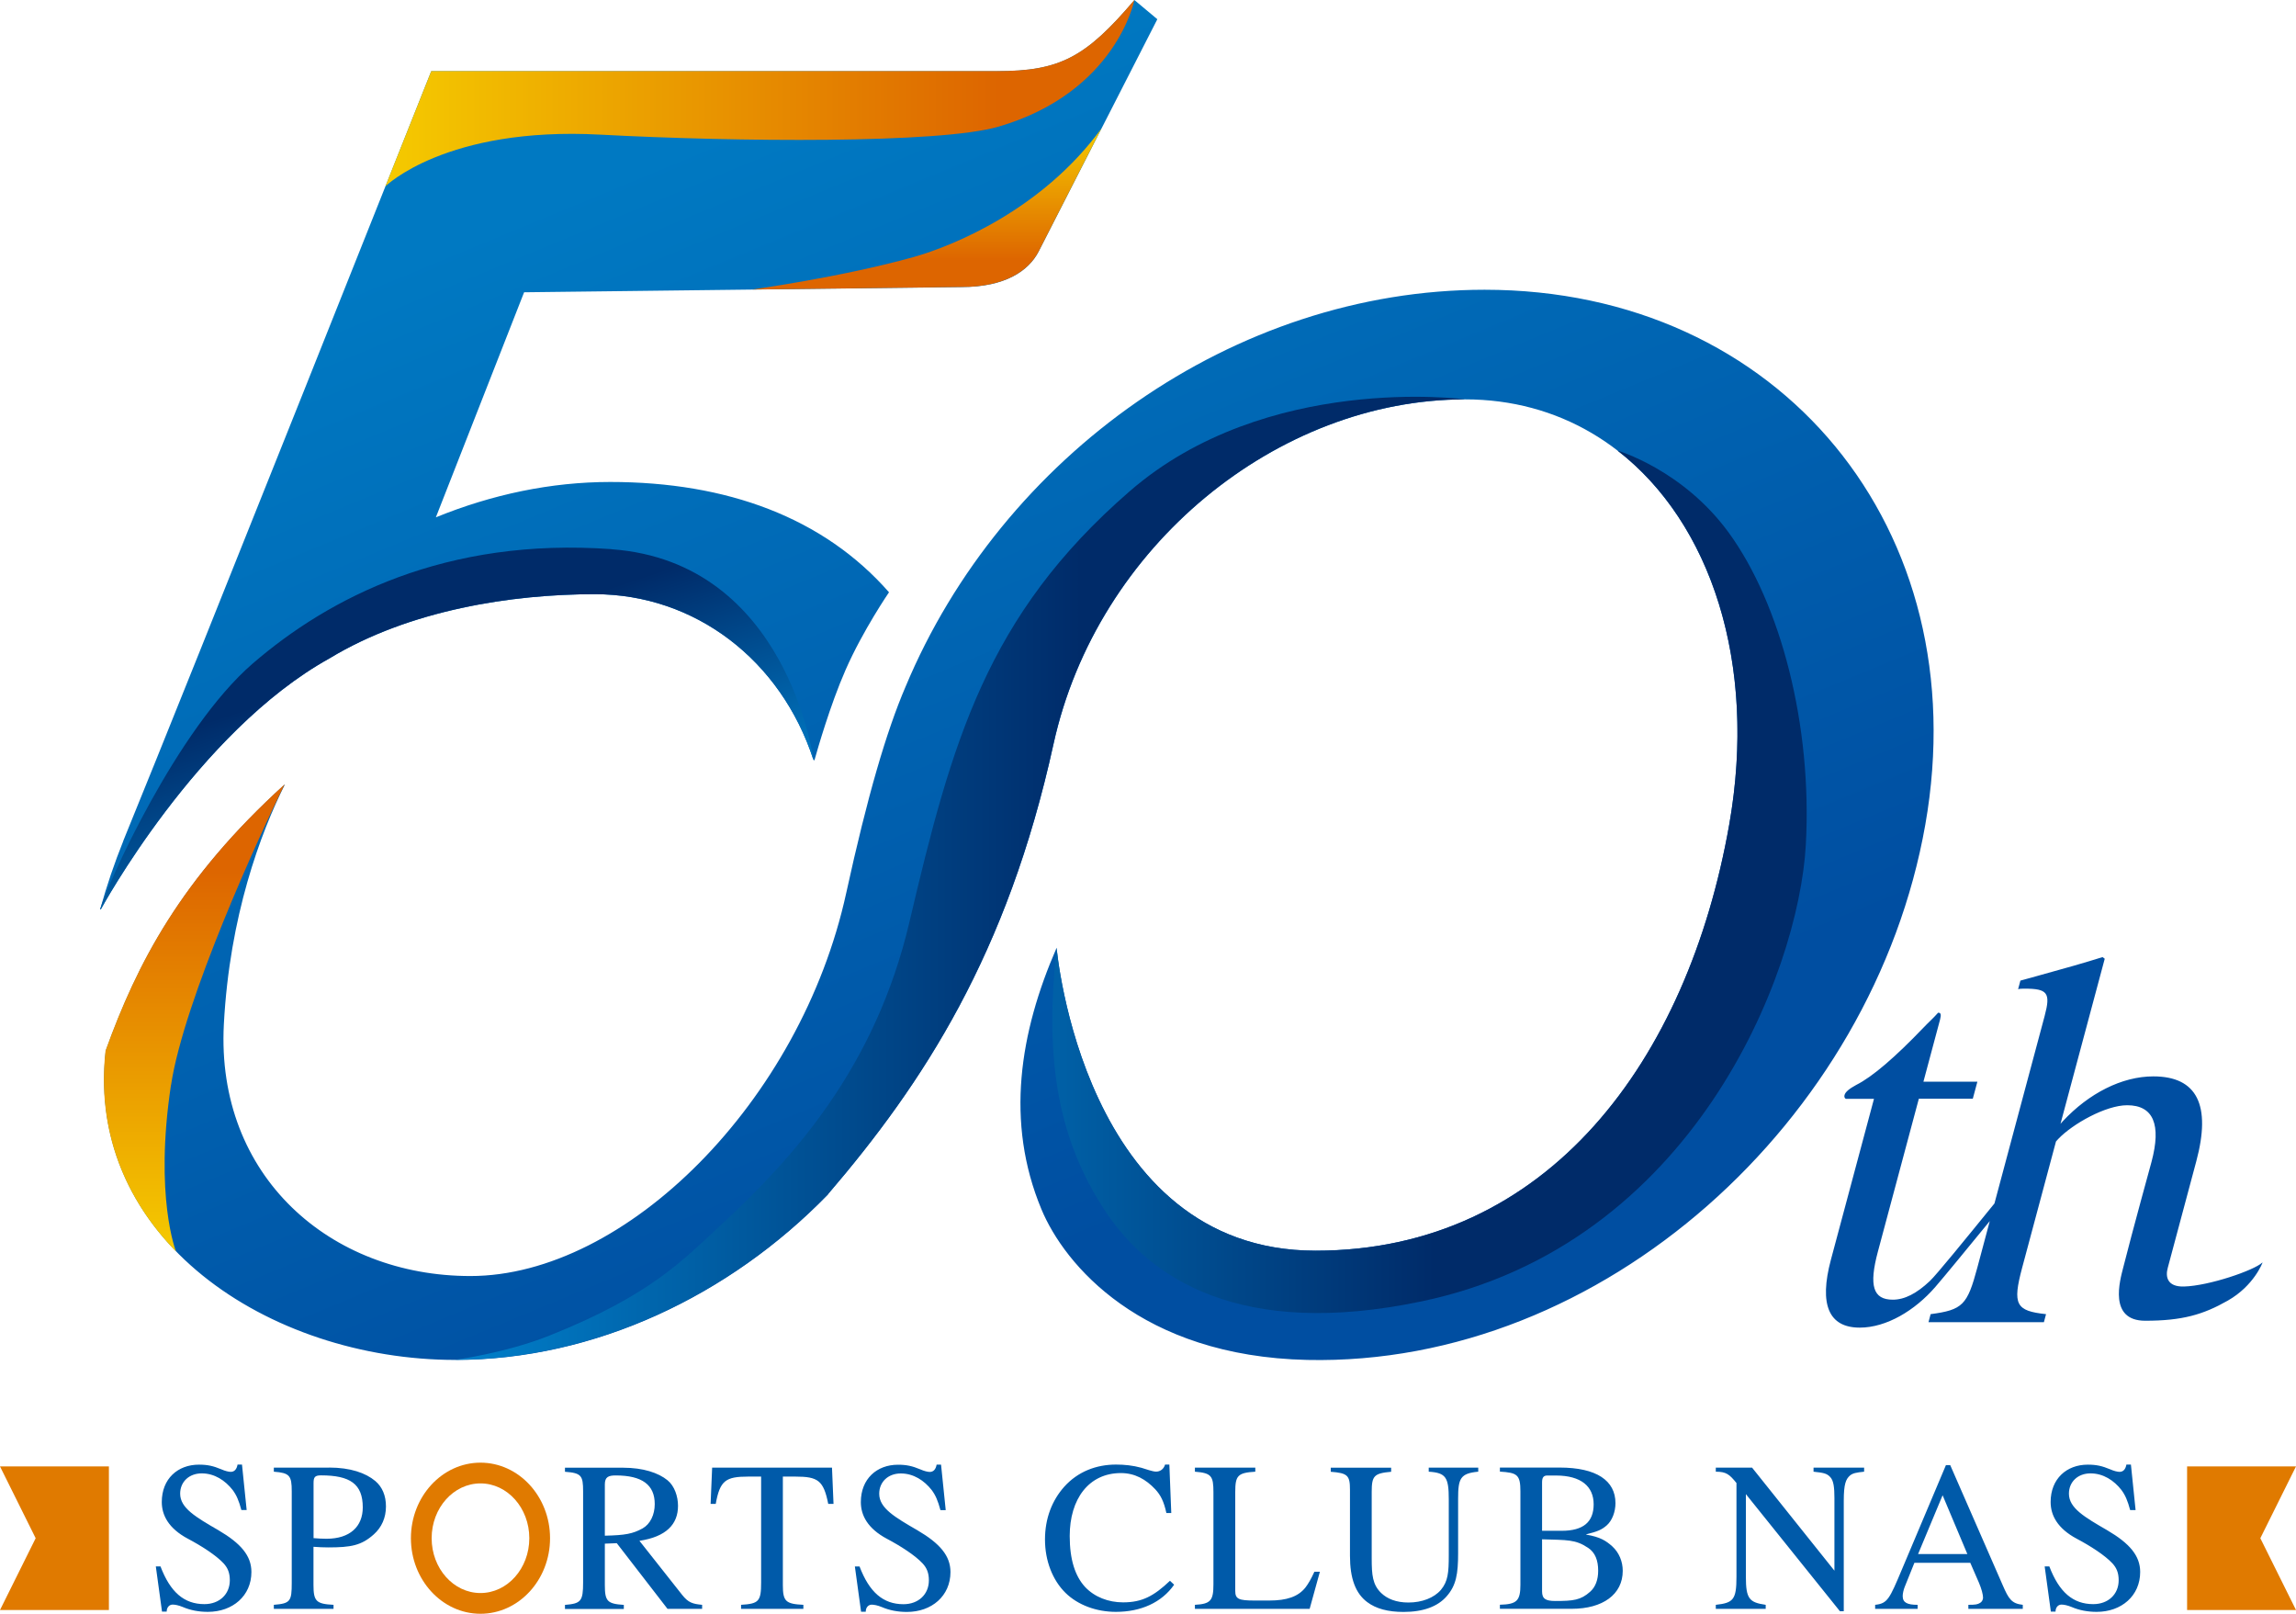
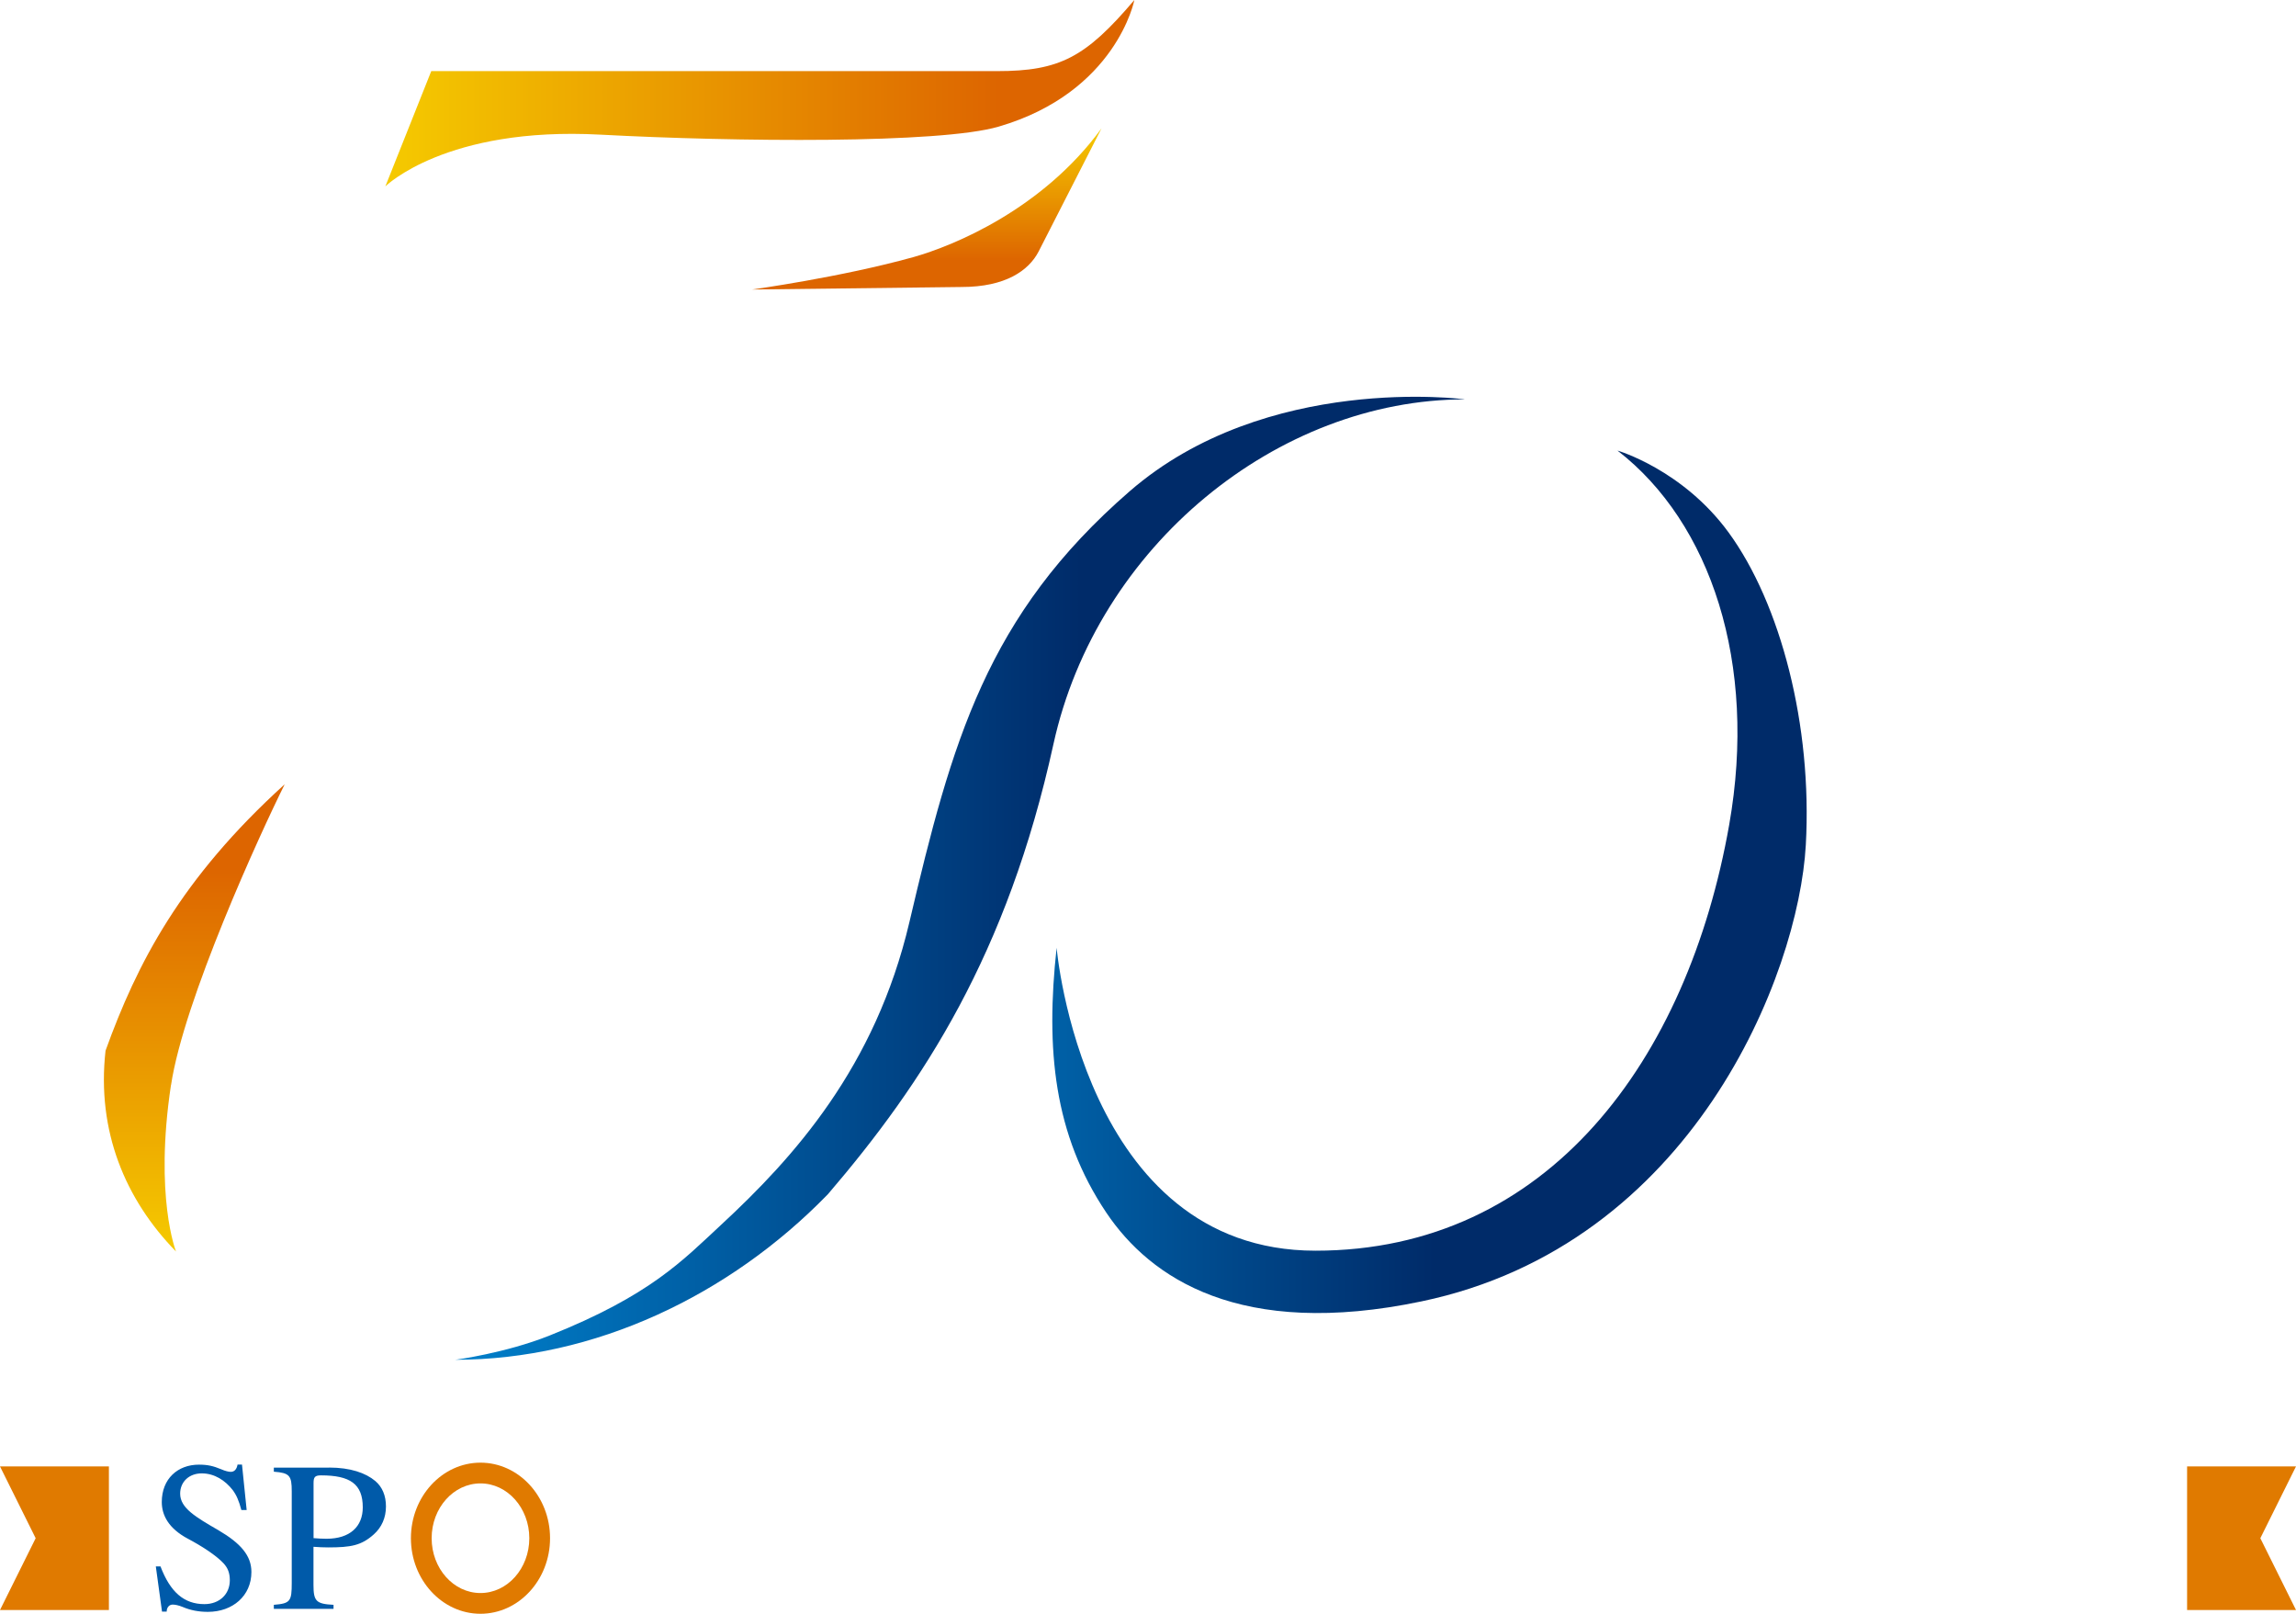
<svg xmlns="http://www.w3.org/2000/svg" xmlns:xlink="http://www.w3.org/1999/xlink" id="_イヤー_1" viewBox="0 0 300 210.81">
  <defs>
    <style>.cls-1{fill:url(#_称未設定グラデーション_338);}.cls-2{fill:url(#_称未設定グラデーション_479);}.cls-3{fill:url(#_称未設定グラデーション_306);}.cls-4{fill:#005aa9;}.cls-5{fill:#e07a00;}.cls-6{fill:url(#_称未設定グラデーション_479-2);}.cls-7{fill:url(#_称未設定グラデーション_479-3);}.cls-8{fill:url(#_称未設定グラデーション_306-2);}.cls-9{fill:url(#_称未設定グラデーション_306-3);}</style>
    <linearGradient id="_称未設定グラデーション_338" x1="96.82" y1="15.94" x2="155.16" y2="156.98" gradientTransform="matrix(1, 0, 0, 1, 0, 0)" gradientUnits="userSpaceOnUse">
      <stop offset="0" stop-color="#0079c2" />
      <stop offset="1" stop-color="#004ea1" />
    </linearGradient>
    <linearGradient id="_称未設定グラデーション_306" x1="59.51" y1="114.73" x2="191.43" y2="114.73" gradientTransform="matrix(1, 0, 0, 1, 0, 0)" gradientUnits="userSpaceOnUse">
      <stop offset="0" stop-color="#0080cb" />
      <stop offset=".62" stop-color="#002b69" />
    </linearGradient>
    <linearGradient id="_称未設定グラデーション_306-2" x1="108.17" y1="115.2" x2="236.05" y2="115.2" xlink:href="#_称未設定グラデーション_306" />
    <linearGradient id="_称未設定グラデーション_306-3" x1="62.66" y1="117.1" x2="45.89" y2="66.78" xlink:href="#_称未設定グラデーション_306" />
    <linearGradient id="_称未設定グラデーション_479" x1="50.36" y1="12.17" x2="148.22" y2="12.17" gradientTransform="matrix(1, 0, 0, 1, 0, 0)" gradientUnits="userSpaceOnUse">
      <stop offset="0" stop-color="#f5ca00" />
      <stop offset=".82" stop-color="#dd6500" />
    </linearGradient>
    <linearGradient id="_称未設定グラデーション_479-2" x1="25.39" y1="163.49" x2="25.39" y2="102.45" xlink:href="#_称未設定グラデーション_479" />
    <linearGradient id="_称未設定グラデーション_479-3" x1="121.09" y1="16.77" x2="121.09" y2="37.82" xlink:href="#_称未設定グラデーション_479" />
  </defs>
-   <path class="cls-1" d="M295.63,164.93s-1.1,3.01-4.54,4.97c-3.23,1.84-5.96,2.63-10.79,2.63s-3.3-5.28-2.88-6.93c1.17-4.64,3.7-13.82,3.7-13.82,1.31-4.89,.24-7.4-3.18-7.4-2.79,0-7.12,2.43-9,4.4-.08,.08-.19,.21-.3,.33l-4.42,16.49c-1.29,4.82-.82,5.65,3.12,6.07l-.28,1.05h-15.08l.28-1.05c4.2-.56,4.79-1.19,6.1-6.07l1.63-6.09c-3.04,3.71-5.94,7.25-7.12,8.61-2.66,3.07-6.38,5.31-9.87,5.31-4.05,0-5.34-3-3.77-8.87l5.63-21.02h-3.7c-.17-.14-.2-.28-.15-.49,.11-.42,.64-.84,1.54-1.33,2.1-1.05,5.09-3.63,8.77-7.47,.59-.63,1.31-1.26,1.92-1.96,.35,0,.43,.21,.25,.91l-2.17,8.1h7.05l-.6,2.23h-7.05l-5.35,19.97c-1.2,4.47-.63,6.28,1.95,6.28,1.54,0,3.11-.81,4.84-2.44,.89-.84,4.6-5.41,8.44-10.13l6.56-24.5c.8-3,.39-3.56-2.61-3.56-.28,0-.63,0-.86,.07l.3-1.12,2.03-.56c4.3-1.19,6.04-1.68,8.7-2.51l.29,.21-5.69,21.23-.09,.34c.1-.11,.22-.24,.3-.34,3.39-3.64,7.72-5.86,11.83-5.86,5.73,0,7.58,3.77,5.61,11.1l-3.72,13.89c-.34,1.21-.06,2.52,2.12,2.46,3.26-.09,9.11-2.1,10.22-3.12Zm-187.45-8.92c12.49-14.57,23.45-31.35,29.47-58.78,5.69-25.94,29.32-45.06,53.79-45.06s39.91,24.88,34.5,55.57c-5.41,30.69-23.64,55.64-54.06,55.64s-33.82-39.57-33.82-39.57c-4.83,11.07-6.73,22.78-1.98,34.17,2.99,7.18,12.97,19.19,34.74,19.67,38.6,.84,73.93-31.3,80.74-69.9,6.81-38.61-18.97-69.9-57.58-69.9-32.76,0-63.08,21.72-75.67,51.88-2.49,5.81-4.97,14.26-7.74,26.92-5.95,27.24-28.8,50.04-49.11,50.04-18.31,0-33.26-13.05-32.21-32.9,.75-14.16,4.79-24.94,7.98-31.33-13.6,12.34-19.3,23.41-23.41,34.8-2.74,24.46,21.27,40.39,45.71,40.39,18.17,0,35.79-8.39,48.62-21.57l.05-.05ZM43.06,86c10.44-6.33,23.85-8.38,34.64-8.38,13.09,0,24.34,8.59,28.58,21.63,.03,.08,.13,.1,.15,.02,.35-1.25,2.03-7.15,4.05-11.75,2.27-5.18,5.68-10.15,5.68-10.15-8.56-9.75-21.15-14.41-36.43-14.41-7.71,0-15.43,1.62-22.78,4.62l11.53-29.4,57.18-.68c5.71,0,8.76-2.14,10.05-4.64l15.51-30.35-2.99-2.5c-6.37,7.5-9.74,9.29-17.95,9.29H56.35S25.24,87.53,16.1,109.86h.01c-1.15,2.86-2.16,5.82-3.01,8.88-.01,.05,.05,.08,.08,.04,0,0,12.56-23.18,29.88-32.78Z" />
  <path class="cls-3" d="M147.61,64.17c-18.71,16.22-23.25,32.74-28.79,56.31-4.45,18.93-15.09,30.72-24.62,39.54-4.96,4.59-9.17,9.17-22.41,14.45-5.77,2.3-12.29,3.16-12.29,3.16,18.17,0,35.79-8.39,48.62-21.57l.05-.05c12.49-14.57,23.45-31.35,29.47-58.78,5.69-25.94,29.32-45.06,53.79-45.06,0,0-25.95-3.5-43.82,12Z" />
  <path class="cls-8" d="M211.37,58.88c12.15,9.41,18.29,27.76,14.57,48.86-5.41,30.69-23.64,55.64-54.06,55.64s-33.82-39.57-33.82-39.57c-1.45,13.26-.38,24.37,6.5,34.61,5.72,8.51,17.45,16.55,41.18,11.58,35.39-7.4,49.27-42.68,50.21-59.62,.87-15.6-3.29-31.52-10.1-40.84-5.99-8.19-14.47-10.67-14.47-10.67Zm-103.19,97.14" />
-   <path class="cls-9" d="M79.93,71.74c-21.72-1.58-36.95,6.35-46.9,14.93s-19.08,29.01-19.93,32.07c-.01,.05,.05,.08,.08,.04,0,0,12.56-23.18,29.88-32.78,10.44-6.33,23.85-8.38,34.64-8.38,13.09,0,24.34,8.59,28.58,21.63,0,0-3.33-25.83-26.36-27.5Z" />
  <path class="cls-2" d="M78.46,17.59c17.59,.94,44.35,1.2,52.03-1.05,15.39-4.5,17.73-16.54,17.73-16.54-6.37,7.5-9.74,9.29-17.95,9.29H56.35s-2.37,5.96-6,15.06c0,0,7.9-7.85,28.1-6.76Z" />
  <path class="cls-6" d="M22.35,141.74c1.67-11.1,11.66-32.9,14.85-39.29-13.6,12.34-19.3,23.41-23.41,34.8-1.18,10.52,2.59,19.46,9.21,26.24,0,0-2.86-7.15-.66-21.75Z" />
  <path class="cls-7" d="M98.25,37.82l27.41-.33c5.71,0,8.76-2.14,10.05-4.64l8.22-16.09c-7.68,10.55-19.3,15.35-24.64,16.84-9.42,2.62-21.04,4.22-21.04,4.22Z" />
  <polygon class="cls-5" points="14.23 210.32 0 210.32 4.66 200.94 0 191.56 14.23 191.56 14.23 210.32" />
  <path class="cls-4" d="M31.54,197.26c-.33-1.23-.64-1.95-1.14-2.62-.98-1.25-2.37-2.17-4.04-2.17s-2.82,1.12-2.82,2.65c0,1.89,2.06,3.07,4.99,4.77,2.95,1.73,4.32,3.34,4.32,5.46,0,3.12-2.45,5.21-5.69,5.21-1.17,0-2.26-.2-3.29-.64-.53-.22-1-.31-1.31-.31-.42,0-.78,.34-.78,.92h-.61l-.81-5.91h.61c1.28,3.37,3.09,4.93,5.74,4.93,1.95,0,3.32-1.28,3.32-3.12,0-.98-.28-1.62-.81-2.2-.98-1.06-2.9-2.29-4.68-3.23-2.51-1.34-3.4-3.06-3.4-4.79,0-3.04,2.09-4.88,4.85-4.88,1.14,0,1.87,.17,2.93,.61,.5,.22,.95,.33,1.23,.33,.47,0,.78-.33,.89-.95h.58l.61,5.94h-.7Zm11.45-5.55c2.79,0,4.79,.7,6.05,1.76,.92,.78,1.39,1.92,1.39,3.32,0,1.48-.56,2.73-1.59,3.65-1.62,1.45-2.98,1.7-5.96,1.7-.72,0-1.17-.03-1.92-.08v4.99c0,2.12,.36,2.48,2.62,2.59v.53h-7.8v-.53c2.17-.17,2.34-.47,2.34-2.87v-11.96c0-2.06-.28-2.4-2.34-2.56v-.53h7.22Zm-2.03,9.22c.64,.05,1.14,.08,1.7,.08,3.07,0,4.74-1.59,4.74-4.1,0-3.07-1.67-4.18-5.46-4.18-.81,0-.97,.25-.97,1v7.19Z" />
  <path class="cls-5" d="M62.78,210.81c-5.01,0-9.09-4.43-9.09-9.87s4.08-9.87,9.09-9.87,9.09,4.43,9.09,9.87-4.08,9.87-9.09,9.87Zm0-17.03c-3.52,0-6.38,3.21-6.38,7.16s2.86,7.16,6.38,7.16,6.38-3.21,6.38-7.16-2.86-7.16-6.38-7.16Z" />
-   <path class="cls-4" d="M87.22,210.17l-6.63-8.58-1.56,.06v5.41c0,2.12,.33,2.45,2.48,2.59v.53h-7.69v-.53c2.09-.17,2.37-.47,2.37-2.93v-11.9c0-2.06-.22-2.4-2.37-2.56v-.53h7.58c2.65,0,4.63,.67,5.82,1.64,.92,.75,1.37,2.12,1.37,3.34,0,2.43-1.56,4.04-5.04,4.57l5.57,7.05c.81,1.03,1.39,1.2,2.62,1.31v.53h-4.51Zm-8.19-9.56c2.68-.06,3.65-.25,4.93-.95,1-.56,1.59-1.78,1.59-3.18,0-2.51-1.64-3.74-5.1-3.74-.95,0-1.42,.2-1.42,1.17v6.69Zm29.19-4.15c-.61-3.07-1.34-3.57-4.29-3.57h-1.64v14.19c0,2.12,.39,2.45,2.68,2.56v.53h-8.14v-.53c2.31-.14,2.62-.45,2.62-2.9v-13.85h-1.67c-2.95,0-3.71,.5-4.26,3.57h-.67l.2-4.74h15.66l.2,4.74h-.67Zm14.66,.81c-.33-1.23-.64-1.95-1.14-2.62-.98-1.25-2.37-2.17-4.04-2.17s-2.82,1.12-2.82,2.65c0,1.89,2.06,3.07,4.99,4.77,2.95,1.73,4.32,3.34,4.32,5.46,0,3.12-2.45,5.21-5.69,5.21-1.17,0-2.26-.2-3.29-.64-.53-.22-1-.31-1.31-.31-.42,0-.78,.34-.78,.92h-.61l-.81-5.91h.61c1.28,3.37,3.09,4.93,5.74,4.93,1.95,0,3.32-1.28,3.32-3.12,0-.98-.28-1.62-.81-2.2-.98-1.06-2.9-2.29-4.68-3.23-2.51-1.34-3.4-3.06-3.4-4.79,0-3.04,2.09-4.88,4.85-4.88,1.14,0,1.87,.17,2.93,.61,.5,.22,.95,.33,1.23,.33,.47,0,.78-.33,.89-.95h.58l.61,5.94h-.7Zm30.53,9.75c-1.62,2.31-4.32,3.54-7.61,3.54-2.54,0-4.96-.89-6.58-2.48-1.7-1.67-2.68-4.21-2.68-6.97s.92-5.1,2.51-6.89c1.78-1.98,4.18-2.9,6.77-2.9,1.09,0,2.2,.11,3.32,.42,.59,.17,1.45,.5,1.92,.5,.53,0,1-.33,1.17-.92h.56l.25,6.33h-.64c-.33-1.53-.75-2.34-1.45-3.1-1.23-1.31-2.68-2.12-4.49-2.12-4.21,0-6.69,3.4-6.69,8.22,0,3.07,.7,5.24,2.01,6.66,1.23,1.31,3.04,2.01,4.96,2.01,2.51,0,4.04-.84,6.13-2.82l.53,.5Zm17.71,3.15h-14.99v-.53c2.06-.11,2.42-.56,2.42-2.68v-12.01c0-2.14-.25-2.53-2.42-2.7v-.53h7.89v.53c-2.29,.14-2.62,.5-2.62,2.65v12.93c0,1.06,.47,1.25,2.51,1.25h1.95c2.26,0,3.76-.5,4.71-1.7,.36-.47,.73-1.09,1.17-2.06h.72l-1.34,4.85Zm22.02-17.92c-2.34,.22-2.62,.89-2.62,3.54v7.11c0,2.7-.25,4.21-1.5,5.63-1.17,1.34-3.07,2.04-5.63,2.04-2.03,0-3.59-.42-4.74-1.28-1.53-1.14-2.26-3.09-2.26-6.05v-8.64c0-1.87-.31-2.17-2.51-2.34v-.53h7.89v.53c-2.23,.2-2.54,.53-2.54,2.62v8.69c0,2.17,.11,3.43,1.23,4.52,.81,.78,1.98,1.25,3.57,1.25,1.78,0,3.34-.61,4.24-1.65,.92-1.11,1.03-2.23,1.03-4.49v-7.33c0-2.87-.36-3.48-2.62-3.62v-.53h6.47v.53Zm14.12,8.22c1.84,.31,2.59,.81,3.4,1.53,.89,.81,1.37,1.98,1.37,3.2,0,3.09-2.62,4.96-6.66,4.96h-9.39v-.53c2.2-.06,2.68-.5,2.68-2.62v-12.18c0-2.2-.42-2.45-2.68-2.59v-.53h7.8c4.82,0,7.3,1.7,7.3,4.65,0,1.14-.44,2.29-1.14,2.9-.67,.59-1.23,.81-2.68,1.17v.03Zm-3.21-.5c2.82,0,4.18-1.14,4.18-3.46s-1.62-3.76-4.93-3.76h-1.14c-.47,0-.67,.25-.67,.89v6.33h2.56Zm-2.56,7.92c0,.95,.45,1.25,1.73,1.25,2.34,0,3.32-.11,4.54-1.2,.7-.61,1.06-1.56,1.06-2.76,0-1.34-.39-2.37-1.31-2.98-1.67-1.12-2.73-1.01-6.02-1.12v6.8Zm42.07-15.64c-1.06,.11-1.48,.2-1.84,.5-.53,.47-.81,1.09-.81,3.29v14.44h-.5l-12.29-15.3v10.81c0,2.87,.45,3.34,2.59,3.65v.53h-6.52v-.53c2.29-.25,2.7-.67,2.7-3.65v-12.26c-.92-1.14-1.34-1.48-2.7-1.48v-.53h4.74l10.76,13.46v-9.48c0-1.42-.11-2.26-.53-2.73-.47-.53-.97-.58-2.2-.72v-.53h6.61v.53Zm13.63,17.92v-.53c1,0,1.2-.06,1.53-.25,.22-.11,.39-.42,.39-.67,0-.42-.2-1.17-.53-1.95l-1.14-2.62h-7.3l-1.28,3.18c-.14,.36-.25,.84-.25,1.17,0,.86,.61,1.14,1.95,1.14v.53h-5.55v-.53c1.62-.17,1.87-.75,3.51-4.65l5.74-13.6h.56l6.86,15.69c.78,1.81,1.17,2.4,2.62,2.56v.53h-7.11Zm-3.37-14.83l-3.2,7.67h6.44l-3.23-7.67Zm24.51,1.92c-.33-1.23-.64-1.95-1.14-2.62-.97-1.25-2.37-2.17-4.04-2.17s-2.82,1.12-2.82,2.65c0,1.89,2.06,3.07,4.99,4.77,2.95,1.73,4.32,3.34,4.32,5.46,0,3.12-2.45,5.21-5.68,5.21-1.17,0-2.26-.2-3.29-.64-.53-.22-1.01-.31-1.31-.31-.42,0-.78,.34-.78,.92h-.61l-.81-5.91h.61c1.28,3.37,3.1,4.93,5.74,4.93,1.95,0,3.32-1.28,3.32-3.12,0-.98-.28-1.62-.81-2.2-.98-1.06-2.9-2.29-4.68-3.23-2.51-1.34-3.4-3.06-3.4-4.79,0-3.04,2.09-4.88,4.85-4.88,1.14,0,1.87,.17,2.93,.61,.5,.22,.95,.33,1.23,.33,.47,0,.78-.33,.89-.95h.59l.61,5.94h-.7Z" />
  <polygon class="cls-5" points="285.77 191.56 300 191.56 295.34 200.94 300 210.32 285.77 210.32 285.77 191.56" />
</svg>